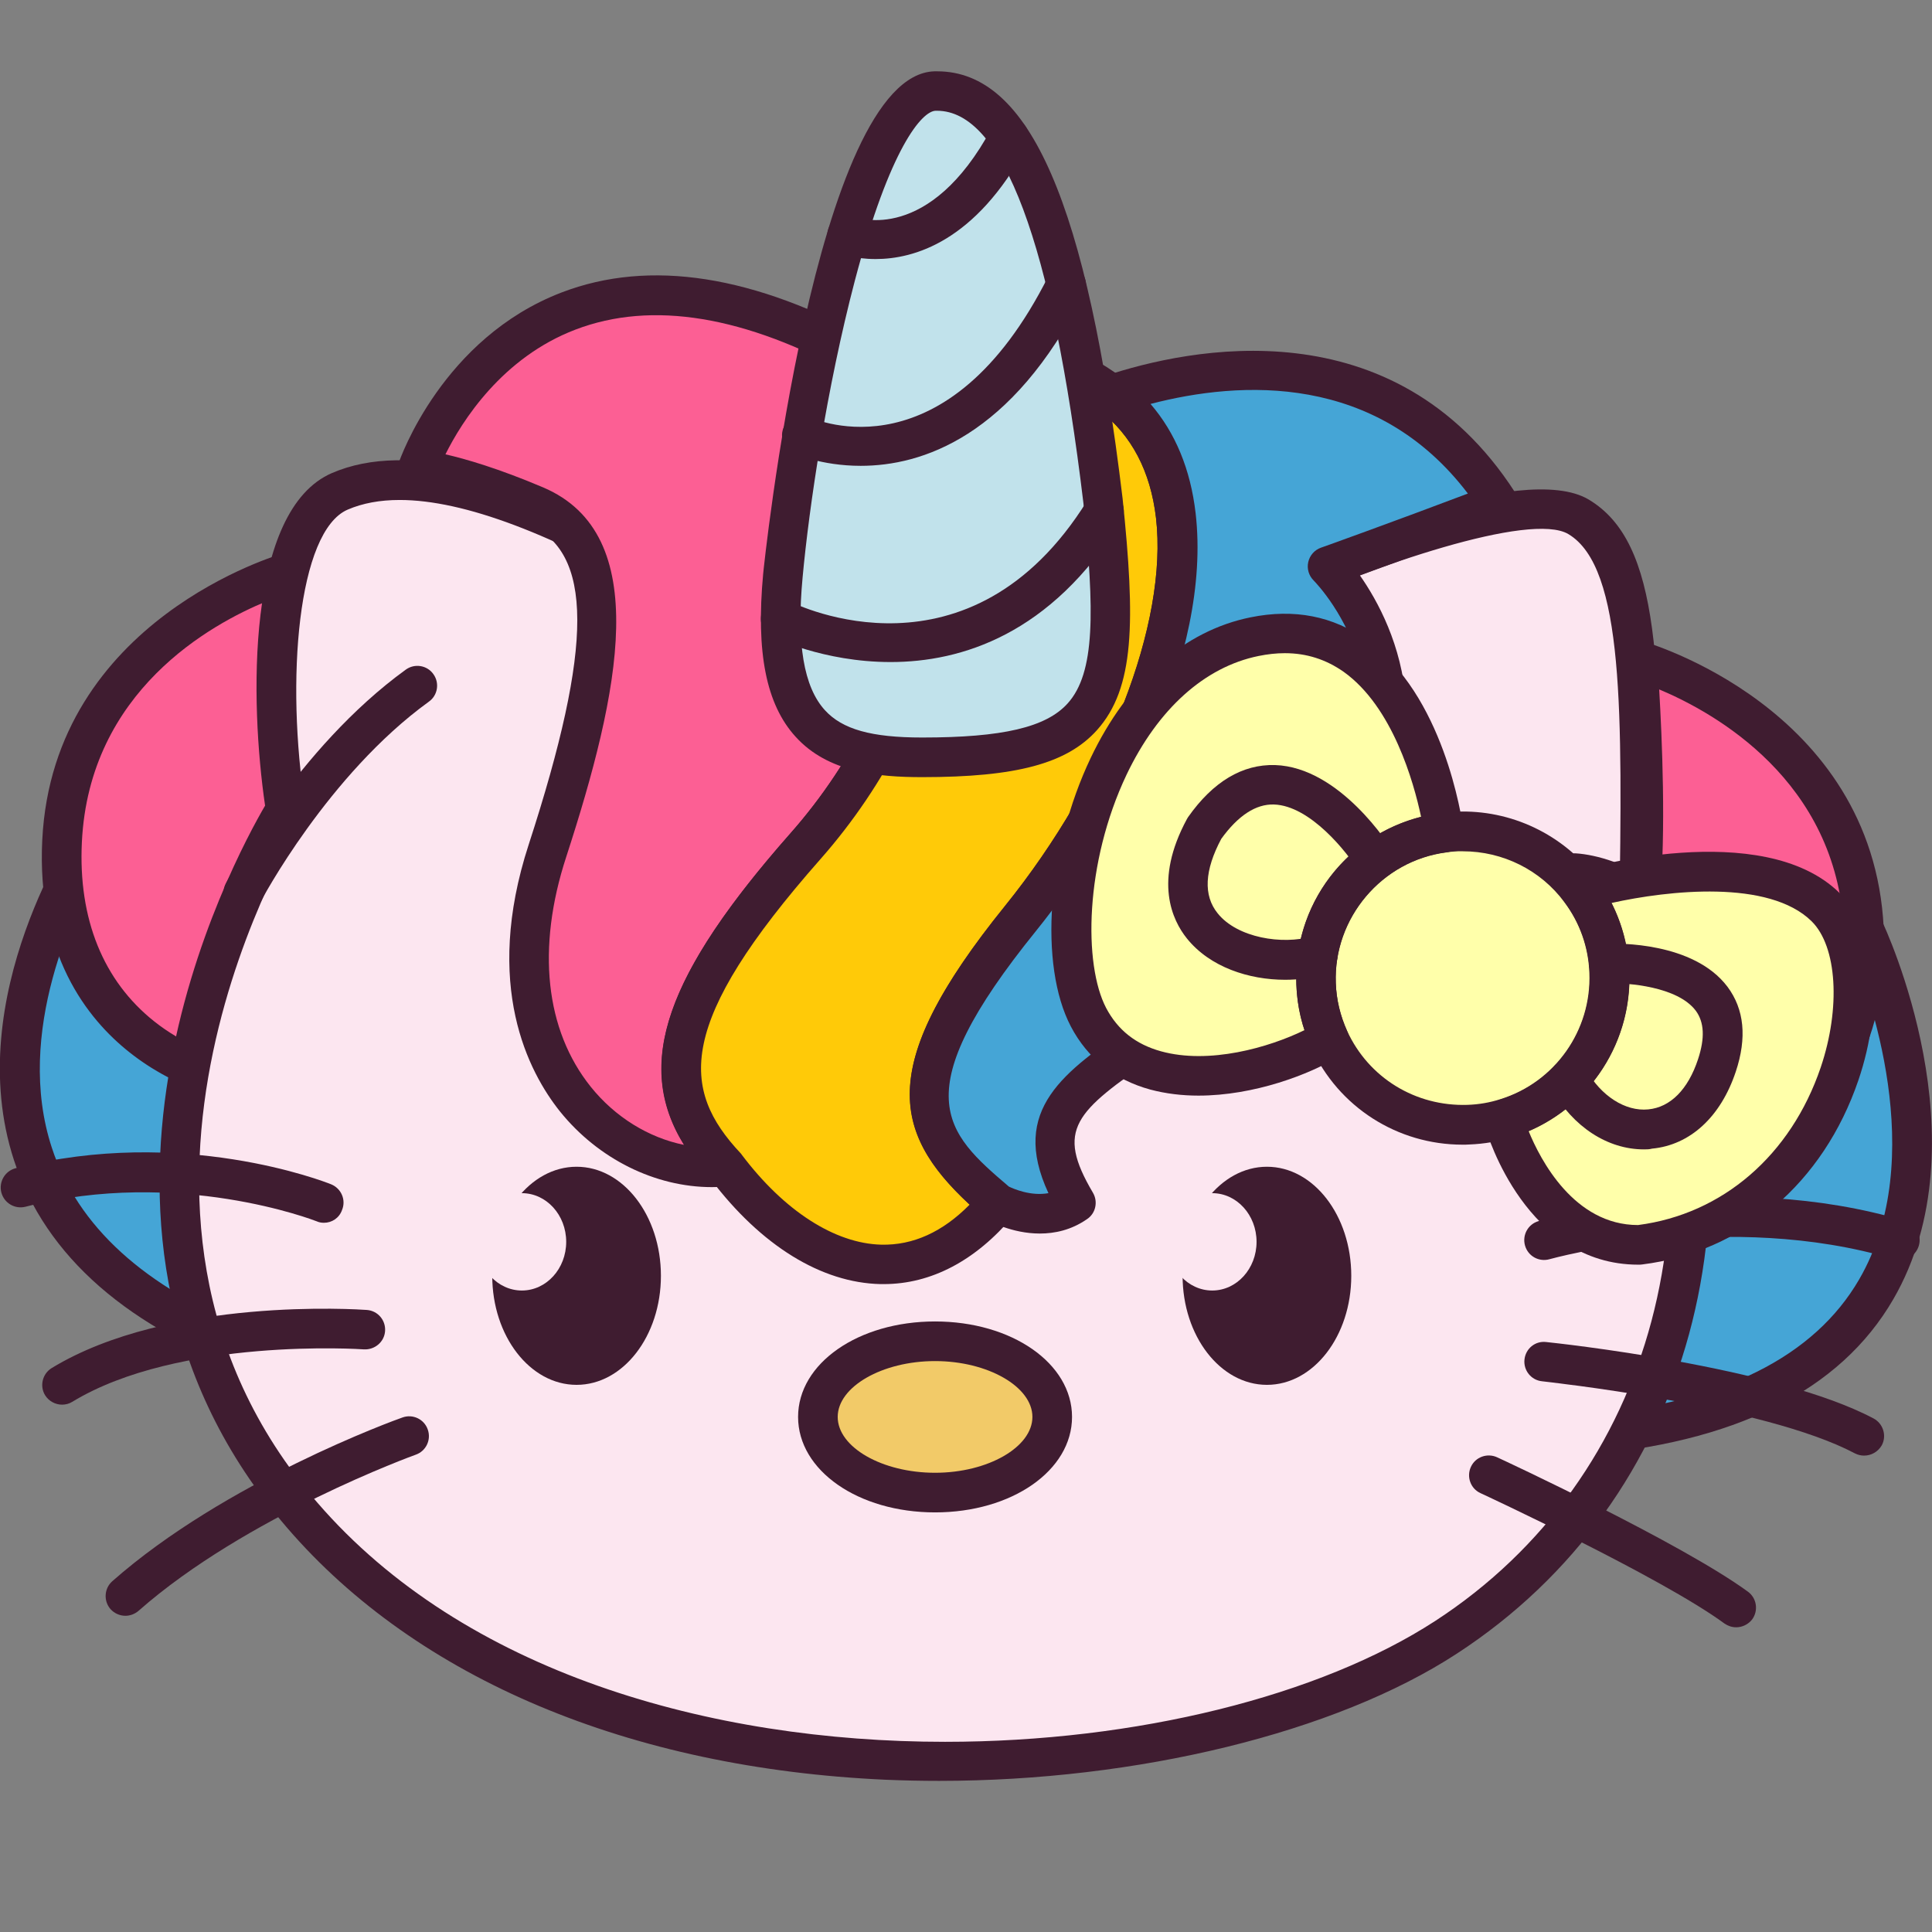
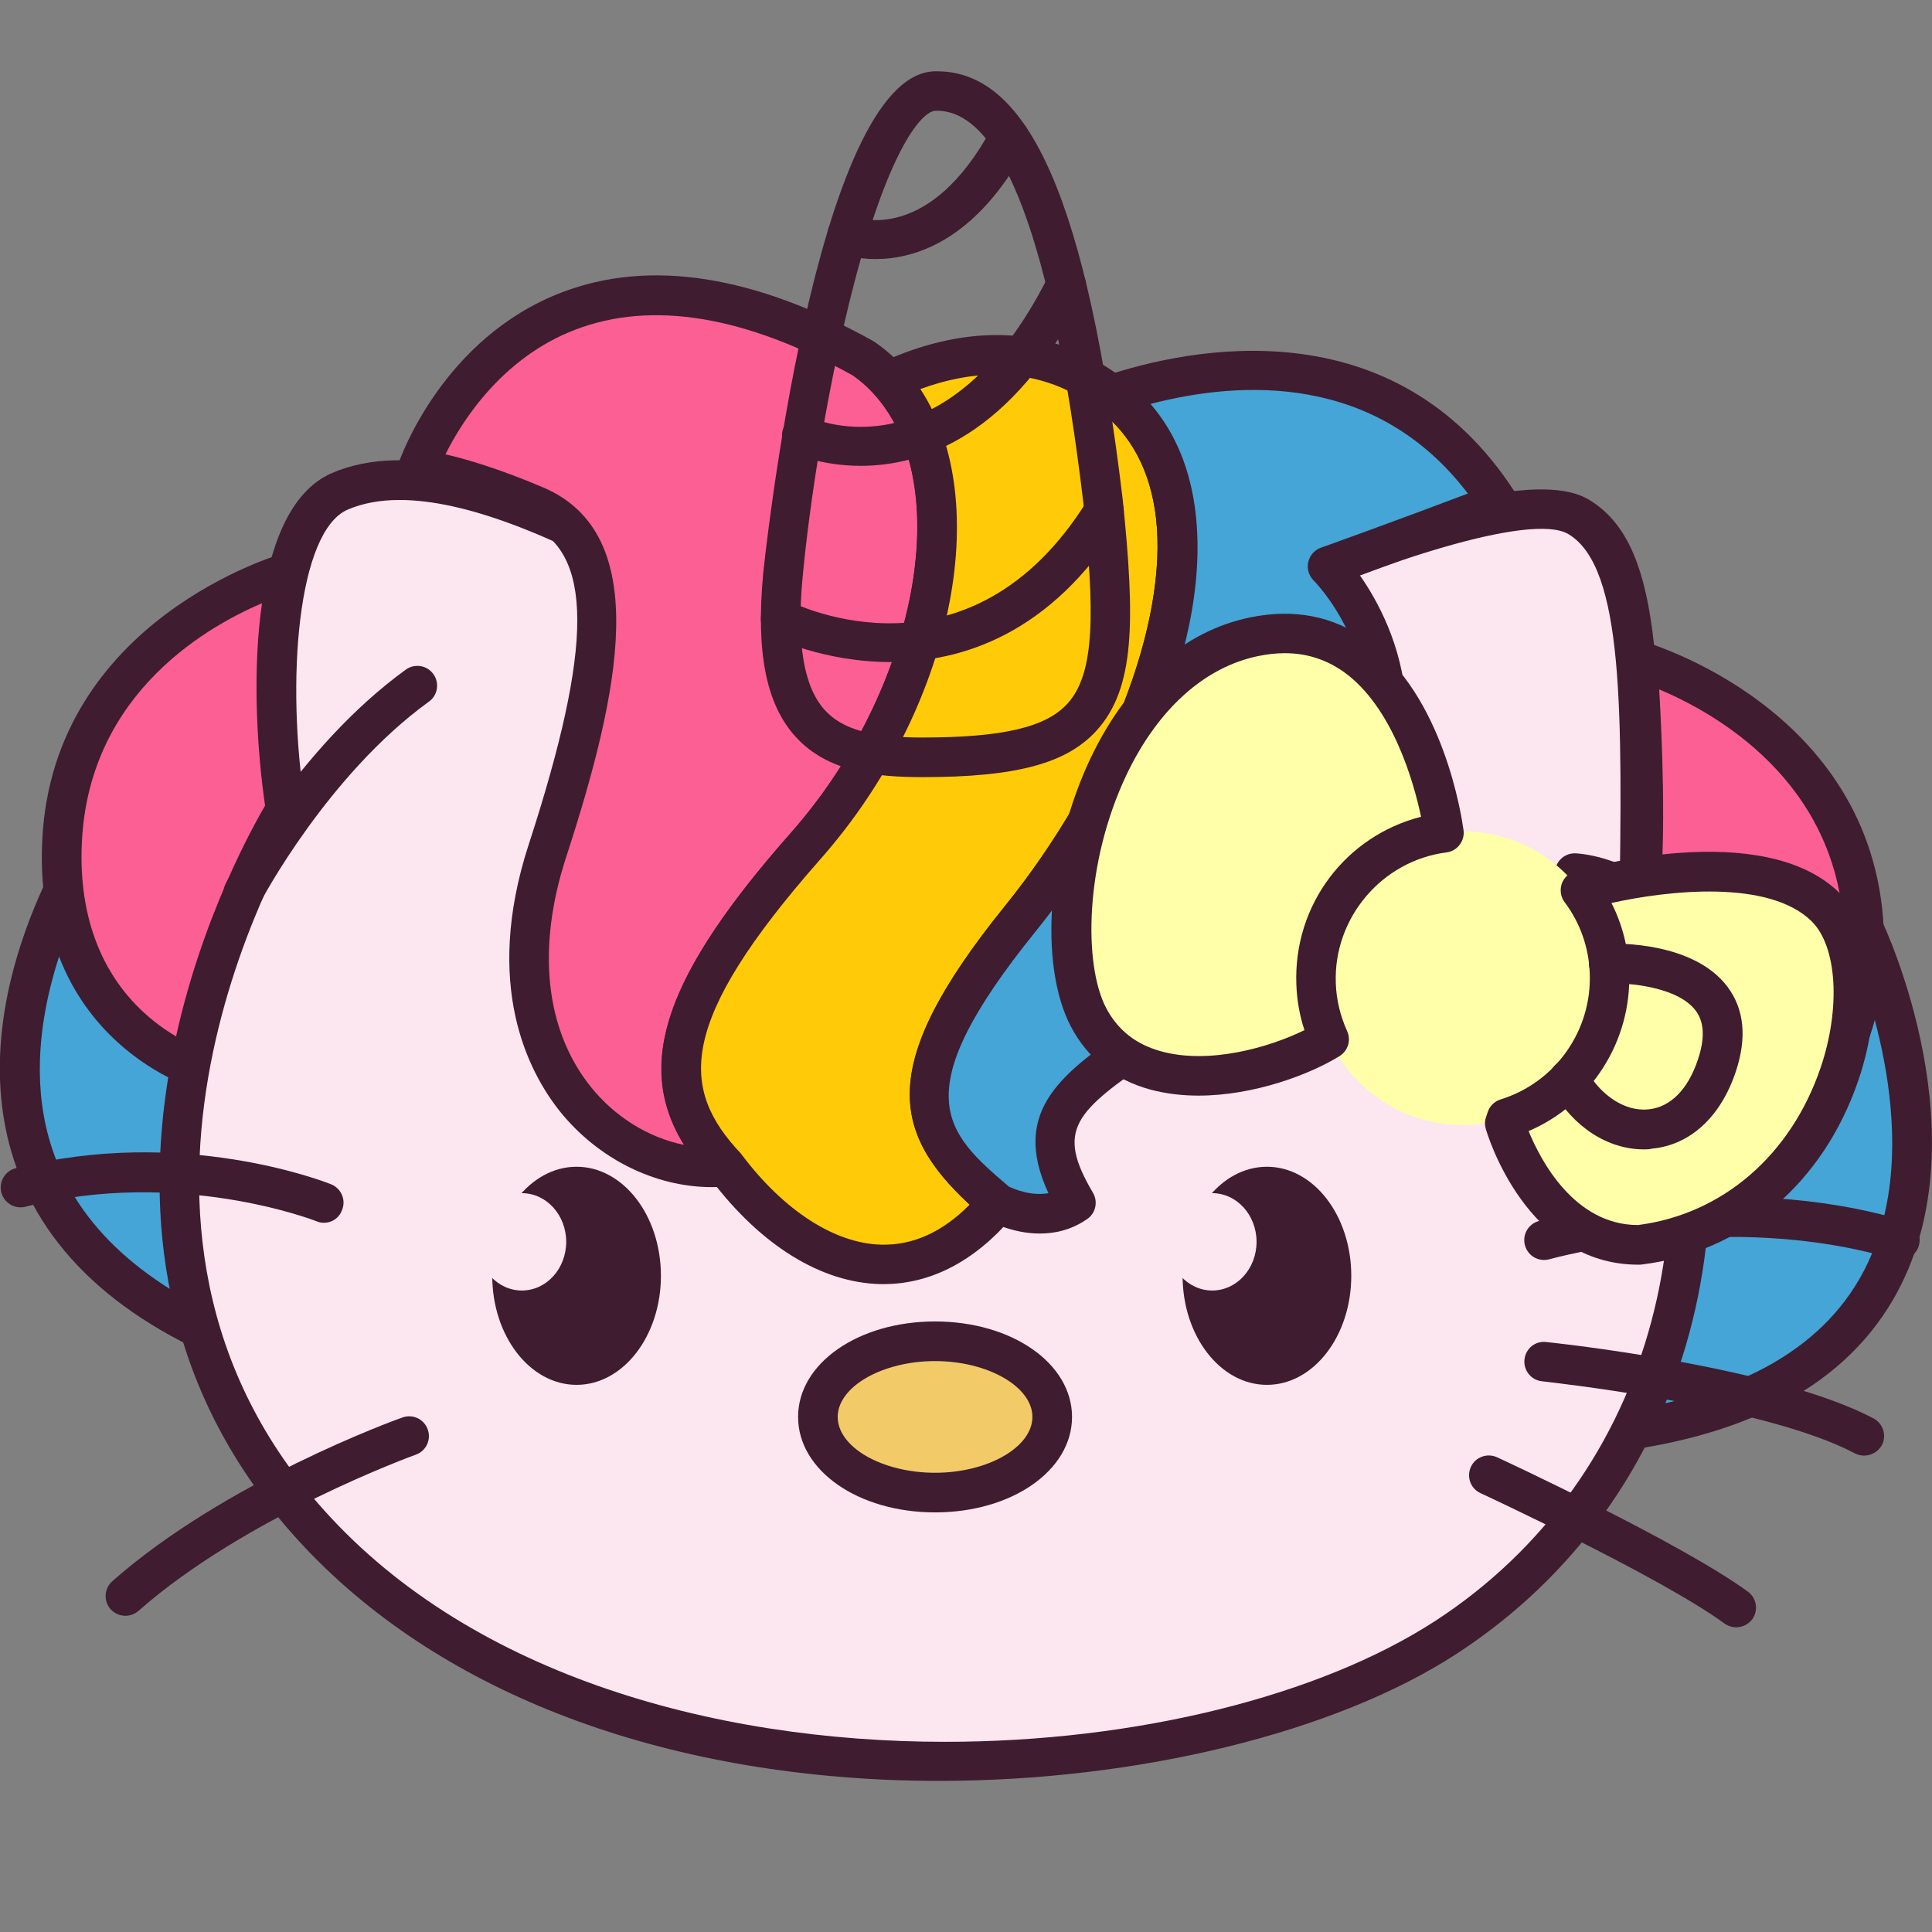
<svg xmlns="http://www.w3.org/2000/svg" version="1.1" id="Слой_1" x="0px" y="0px" viewBox="0 0 1024 1024" style="enable-background:new 0 0 1024 1024;" xml:space="preserve">
  <rect x="0" y="0" width="1024" height="1024" fill="#808080" stroke="none" />
  <style type="text/css">
	.st0{fill:#45A5D6;}
	.st1{fill:#3F1C30;}
	.st2{fill:#FC5F94;}
	.st3{fill:#FCE6F0;}
	.st4{fill:#F2CA68;}
	.st5{fill:#FFCA08;}
	.st6{fill:#C1E2EB;}
	.st7{fill:#FFFFAA;}
</style>
  <g>
    <path class="st0" d="M987.8,492.3c0,0,117.7,248-151.8,268.8C793.4,696.5,894,477.4,987.8,492.3z" />
    <path class="st1" d="M836,771.5c-3.5,0-6.8-1.8-8.7-4.7c-28.6-43.3-1.7-137.5,40.8-203.5c37.4-58,81.6-87.7,121.4-81.4   c3.4,0.5,6.3,2.7,7.8,5.9c2.3,4.7,54.6,117.3,6.2,200.8c-28.2,48.7-84.3,76.5-166.7,82.9C836.5,771.5,836.3,771.5,836,771.5z    M978.9,502.1c-29.3,0-63.5,26.5-93.2,72.6C845,637.8,826.1,715.5,841.9,750c71.4-6.7,119.7-30.9,143.5-71.9   c37.4-64.4,4.7-153.5-4.7-176C980.1,502.1,979.5,502.1,978.9,502.1z" />
    <path class="st2" d="M867.9,350c0,0,114.5,31.4,120,142.3c5.5,110.9-95.1,145.1-160.8,126.3c-65.7-18.8-82.8-94.7-47-131.8   c35.8-37.1,64.1-24.2,89.2-11C873.9,427.2,867.9,350,867.9,350z" />
    <path class="st1" d="M863.2,634c-13.2,0-26.4-1.8-39.1-5.4c-34.6-9.9-60.7-35.9-69.7-69.5c-7.9-29.4-1-60,18.1-79.7   c34.7-35.9,64.7-30.1,87.4-20.1c2.3-46.5-2.4-107.9-2.5-108.5c-0.3-3.4,1.1-6.7,3.8-8.9c2.6-2.2,6.2-2.9,9.5-2   c1.2,0.3,121.9,34.7,127.7,151.9c3,60.3-23.5,94.5-46.3,112.6C927.7,623.6,895.4,634,863.2,634z M827.7,472.9   c-12.4,0-25.2,5.7-40.1,21.1c-14,14.5-18.9,37.3-12.9,59.7c7.1,26.4,27.7,46.9,55.2,54.8c36.5,10.5,80.3,2.2,109-20.6   c27.1-21.5,40.4-54.4,38.4-95.1c-3.9-79.2-68.6-115.1-97.9-127.4c1.5,25.5,3.7,75.6,0.3,111.4c-0.3,3.5-2.4,6.6-5.4,8.2   c-3.1,1.7-6.8,1.7-9.9,0.1C851.4,478.2,839.7,472.9,827.7,472.9z" />
    <path class="st0" d="M51.3,440.2c0,0-136.7,199.1,90.3,278.9C163.8,576.8,99.1,477.3,51.3,440.2z" />
    <path class="st1" d="M141.6,729.6c-1.2,0-2.3-0.2-3.5-0.6c-70-24.6-114-63-130.7-114.1c-28.3-86.6,32.6-176.8,35.2-180.6   c1.6-2.4,4.2-4,7-4.4c2.9-0.4,5.8,0.3,8,2.1c46.1,35.8,117.9,137,94.2,288.8c-0.5,3.1-2.3,5.8-5,7.4   C145.4,729.1,143.5,729.6,141.6,729.6z M53.9,456.1c-14.1,24.7-46.5,91.1-26.4,152.3c13.6,41.6,49.1,73.9,105.6,96.2   C148.3,579.2,94.6,493.3,53.9,456.1z" />
    <path class="st2" d="M152.9,303.5c0,0-114.5,31.4-120,142.3S128,590.9,193.7,572.1c65.7-18.8,82.8-94.7,47-131.8   s-64.1-24.2-89.2-11C146.8,380.7,152.9,303.5,152.9,303.5z" />
    <path class="st1" d="M157.5,587.5c-32.2,0-64.5-10.4-88.8-29.7c-22.8-18-49.3-52.2-46.3-112.6c5.8-117.1,126.4-151.5,127.7-151.9   c3.3-0.9,6.8-0.1,9.5,2c2.6,2.2,4,5.5,3.8,8.9c-0.1,0.7-4.8,62-2.5,108.5c22.7-10.1,52.7-15.8,87.4,20.1c19,19.7,26,50.3,18.1,79.7   c-9,33.6-35.1,59.6-69.7,69.5C184,585.8,170.7,587.5,157.5,587.5z M141.3,318.7c-29.5,12.1-94,47.5-97.9,127.6   c-2,40.7,11.3,73.6,38.4,95.1c28.7,22.8,72.5,31.1,109.1,20.6c27.5-7.9,48.1-28.3,55.2-54.8c6-22.4,1.1-45.2-12.9-59.7   c-29.3-30.4-50.3-22.9-76.8-9c-3.1,1.6-6.8,1.6-9.9-0.1c-3.1-1.7-5.1-4.7-5.4-8.2C137.6,394.4,139.8,344.1,141.3,318.7z" />
    <path class="st3" d="M766.3,867.8c-12,7.8-25.6,15.1-40.5,21.7c0,0-0.1,0-0.1,0.1l-0.1,0.1c-129.5,57.9-357.5,68.9-504.5-32.2   c-0.1-0.1-0.1-0.1-0.1-0.1c-22.4-15.4-42.9-33.4-60.9-54.3c-142.3-165-8.7-373.9-8.7-373.9c-10.1-64.1-6.8-153.6,28.7-168.8   c35.4-15.2,92.8-1.7,178.9,49c187.4-30.4,310.6,5.1,310.6,5.1s133.3-60.8,167.1-40.5c33.8,20.3,33.8,89.5,32.1,211   C931.2,641.9,882.2,792.5,766.3,867.8z" />
    <path class="st1" d="M497.8,943.9c-9.5,0-19-0.2-28.4-0.6c-135.6-6.1-248.2-53.5-317.1-133.4C16.7,652.8,123.8,455.6,140.5,427   c-8-54.6-10.3-156.6,35.5-176.3c40-17.2,100.6-1.6,185.1,47.6c169.6-26.9,285.2-0.8,307.6,4.9c29.5-13.2,138.3-59.4,173.4-38.4   c38,22.8,39,86.9,37.2,218c60.6,154.5,17.6,312.5-107.2,393.7C707.7,918.5,602.5,943.9,497.8,943.9z M211.8,265   c-10.4,0-19.6,1.7-27.5,5.1c-26.5,11.4-33,90.6-22.5,157.5c0.4,2.5-0.1,5.1-1.5,7.3c-1.3,2-127.6,204.4,7.8,361.4   c77.8,90.2,208.5,126.9,332.8,126.9c101.5,0,198.7-24.4,259.7-64c116.8-75.9,156.3-224.7,98.4-370.3c-0.5-1.3-0.8-2.6-0.7-4   c1.5-106.9,2.6-184.1-27-201.8c-20-12-104.1,16.8-157.3,41.1c-2.3,1-4.8,1.2-7.2,0.5c-1.2-0.3-123.5-34.4-306-4.8   c-2.4,0.4-4.9-0.1-7-1.3C293.3,282.9,245.8,265,211.8,265z" />
    <ellipse class="st1" cx="305.6" cy="676.2" rx="44.7" ry="57.8" />
    <ellipse class="st4" cx="495.6" cy="751" rx="62.1" ry="40.1" />
    <path class="st1" d="M495.6,801.6c-40.7,0-72.6-22.2-72.6-50.6c0-28.4,31.9-50.6,72.6-50.6s72.6,22.2,72.6,50.6   C568.2,779.4,536.3,801.6,495.6,801.6z M495.6,721.4c-28,0-51.6,13.6-51.6,29.6c0,16.1,23.6,29.6,51.6,29.6   c28,0,51.6-13.6,51.6-29.6C547.2,735,523.6,721.4,495.6,721.4z" />
    <path class="st1" d="M1006.9,667.8c-1,0-2-0.1-3-0.4c-88.4-26.5-181.7-0.2-182.6,0c-5.6,1.6-11.4-1.6-13-7.2   c-1.6-5.6,1.6-11.4,7.2-13c4-1.2,100.1-28.3,194.5,0c5.5,1.7,8.7,7.5,7,13.1C1015.6,664.9,1011.5,667.8,1006.9,667.8z" />
    <path class="st1" d="M988,771.5c-1.7,0-3.3-0.4-4.9-1.2c-48.5-25.7-164.7-38-165.8-38.2c-5.8-0.6-9.9-5.8-9.3-11.5   c0.6-5.8,5.7-10,11.5-9.3c4.9,0.5,121.4,12.9,173.5,40.5c5.1,2.7,7.1,9.1,4.4,14.2C995.4,769.5,991.8,771.5,988,771.5z" />
    <path class="st1" d="M920.2,862.5c-2.2,0-4.3-0.7-6.2-2c-33.5-24.6-128.4-68.7-129.3-69.1c-5.3-2.4-7.5-8.7-5.1-13.9   c2.4-5.3,8.7-7.5,13.9-5.1c4,1.8,97.7,45.5,132.9,71.2c4.7,3.4,5.7,10,2.3,14.7C926.6,861,923.4,862.5,920.2,862.5z" />
    <path class="st1" d="M171.7,648.1c-1.3,0-2.6-0.2-3.9-0.8c-1-0.4-73.4-28.5-154.3-7.7c-5.6,1.4-11.3-1.9-12.8-7.6   c-1.4-5.6,1.9-11.3,7.5-12.8c87.9-22.6,164.1,7.2,167.3,8.5c5.4,2.2,8,8.3,5.8,13.6C179.8,645.6,175.9,648.1,171.7,648.1z" />
-     <path class="st1" d="M32.9,744.5c-3.5,0-7-1.8-9-5c-3-4.9-1.4-11.4,3.5-14.4c62.3-37.9,162.8-31.1,167-30.8   c5.8,0.4,10.1,5.4,9.7,11.2c-0.4,5.8-5.5,10-11.2,9.7c-1-0.1-98.1-6.6-154.6,27.8C36.7,744,34.8,744.5,32.9,744.5z" />
    <path class="st1" d="M66.5,856.4c-2.9,0-5.8-1.2-7.9-3.5c-3.8-4.3-3.4-11,0.9-14.8c59.8-52.8,150-85.5,153.8-86.8   c5.5-2,11.5,0.9,13.4,6.3c2,5.5-0.9,11.5-6.3,13.4c-0.9,0.3-90.2,32.7-147,82.8C71.4,855.5,68.9,856.4,66.5,856.4z" />
    <path class="st1" d="M128.9,483.5c-1.6,0-3.3-0.4-4.8-1.2c-5.1-2.7-7.1-9-4.4-14.1c1.5-2.9,37.8-71.6,95.4-113.3   c4.7-3.4,11.3-2.3,14.6,2.4c3.4,4.7,2.3,11.3-2.4,14.6c-53.5,38.7-88.8,105.3-89.1,106C136.3,481.5,132.7,483.5,128.9,483.5z" />
    <ellipse class="st3" cx="276.6" cy="658.2" rx="23.5" ry="25.8" />
    <ellipse class="st1" cx="671.5" cy="676.2" rx="44.7" ry="57.8" />
    <ellipse class="st3" cx="642.5" cy="658.2" rx="23.5" ry="25.8" />
    <path class="st2" d="M427.1,448.3c-76.8,87-80.6,129-42.2,170c-59.9,5.8-130.5-57.4-94.7-167.5c35.8-110,35.8-165.1-6.4-182.9   s-62.6-19.2-62.6-19.2s54.9-159.9,236.6-58.8c5,3.5,9.4,7.4,13.4,11.8C518.6,254,497.9,368.1,427.1,448.3z" />
    <path class="st1" d="M377.3,629.2c-30,0-60.2-14.9-80.5-40.1c-16.6-20.8-40.9-66.7-16.6-141.4c34.5-106,34.4-155.3-0.5-170   c-39.5-16.7-59-18.4-59.2-18.4c-3.2-0.2-6.2-2-8-4.7c-1.8-2.7-2.2-6.1-1.2-9.2c0.9-2.7,23.4-66.3,86.4-90.4   c46.7-17.9,102.2-9.2,165.2,25.8c0.3,0.2,0.6,0.4,0.9,0.6c5.6,3.9,10.5,8.2,15.1,13.3c51.2,56.3,31,175.6-43.9,260.6h0   c-76.8,87.1-74.2,122-42.4,155.9c2.7,2.9,3.6,7.1,2.2,10.9s-4.8,6.4-8.8,6.7C383,629.1,380.1,629.2,377.3,629.2z M236.1,240.8   c10.9,2.5,28.1,7.5,51.7,17.5c58.7,24.9,40.6,108.8,12.3,195.9c-15.8,48.4-11.1,91.7,13,121.8c12.9,16.1,30.7,27,49.4,30.8   c-26.6-42.9-9.4-90.5,56.6-165.3c67.1-76,87.7-184.7,44.1-232.6c-3.4-3.8-7.1-7-11.2-9.9c-57-31.7-106.5-39.8-147-24.3   C266.2,189.5,244.9,223.1,236.1,240.8z M427.1,448.3L427.1,448.3L427.1,448.3z" />
    <path class="st5" d="M540.9,486.8c-71.7,88.6-53.2,115.9-12.1,150.9c-45.9,55.5-103.9,33.9-144-19.3c-38.4-41-34.5-83,42.2-170   c70.8-80.3,91.5-194.4,44-246.6c30.9-14.3,76.1-24.5,117.5,7c0.3,0.2,0.5,0.4,0.7,0.6C660,264.1,612.3,398.4,540.9,486.8z" />
    <path class="st1" d="M468.4,680.6c-0.6,0-1.2,0-1.7,0c-31.4-0.7-63.3-20.4-89.9-55.5c-44.7-48.2-33.2-98,42.4-183.7   c67.1-76,87.7-184.7,44.1-232.6c-2.2-2.5-3.2-5.9-2.5-9.1c0.7-3.3,2.8-6,5.9-7.4c33.3-15.4,82.7-26.5,128.3,8.1   c0.3,0.2,0.8,0.6,1.3,1.1c21.3,16.7,33.8,40.5,37.3,70.7c8.7,75.3-40.1,166.3-84.5,221.3c0,0,0,0,0,0   c-70.7,87.5-47.9,106.9-13.4,136.3c4.4,3.7,4.9,10.3,1.3,14.7C517.2,668.1,493.6,680.6,468.4,680.6z M487.8,206.2   c39.4,59.8,17.3,169.5-52.9,249.1c-76.8,87.1-74.2,122-42.4,155.9c0.3,0.3,0.5,0.6,0.7,0.9c22.4,29.7,49.3,47,73.9,47.6   c16.8,0.4,32.5-6.7,46.8-21.2c-42.3-39.1-48.2-75.4,18.8-158.3c54.3-67.3,86.5-149.9,80-205.7c-2.9-24.6-12.9-43.8-29.9-56.9   c-0.3-0.2-0.5-0.4-0.7-0.6c0,0-0.1-0.1-0.1-0.1C550.1,192.5,514.9,196.3,487.8,206.2z M540.9,486.8L540.9,486.8L540.9,486.8z    M582.6,217.3C582.6,217.3,582.6,217.3,582.6,217.3C582.6,217.3,582.6,217.3,582.6,217.3z M581.1,215.9   C581.1,215.9,581.1,215.9,581.1,215.9C581.1,215.9,581.1,215.9,581.1,215.9z" />
    <path class="st0" d="M703.5,300.2c0,0,75.4,74.7-6.5,172.8c-81.9,98.1-168.9,92.9-126.7,164.6c-19.2,12.8-41.5,0-41.5,0   c-41.1-35-59.6-62.2,12.1-150.9c71.4-88.4,119.1-222.6,48.4-277.5c46.4-15.4,145.7-34.4,204.9,57.4   C750.6,283.3,703.5,300.2,703.5,300.2z" />
    <path class="st1" d="M551.1,653.8c-14.9,0-26.8-6.7-27.5-7.1c-0.6-0.3-1.1-0.7-1.6-1.1c-49.3-42.1-60.3-77.6,10.7-165.5   c54.3-67.3,86.5-149.9,80-205.7c-2.9-24.6-12.9-43.8-29.9-56.9c-3.1-2.4-4.6-6.2-3.9-10.1c0.7-3.8,3.4-7,7-8.2   c43.9-14.6,152.8-37.8,217,61.6c1.7,2.7,2.1,5.9,1.2,9c-1,3-3.3,5.4-6.2,6.5c-29.1,11.1-59.9,22.4-77.1,28.7   c18.7,26.7,51.6,94-15.8,174.7c-33,39.6-67.5,63.3-92.7,80.5c-42.6,29.2-52.9,38.3-33,72c2.8,4.8,1.4,11-3.2,14   C567.7,652,559,653.8,551.1,653.8z M534.7,628.9c2.5,1.2,11.6,5.2,21,3.5c-20.7-44.5,8.5-64.5,44.8-89.4   c25.5-17.5,57.3-39.3,88.5-76.7c74.5-89.2,9.9-155.9,7.2-158.7c-2.5-2.5-3.6-6.2-2.8-9.7c0.8-3.5,3.3-6.4,6.7-7.6   c0.4-0.1,38.8-13.9,77.9-28.7c-48.5-63.8-120.2-60-168.2-47.5c13.2,15.3,21.2,34.7,23.9,57.9c8.7,75.3-40.1,166.3-84.5,221.3   C479,580.1,500.7,599.9,534.7,628.9z" />
-     <path class="st6" d="M488.8,401.4c-50.3,0-81.6-13.7-73.9-96.3c7.7-82.7,40.1-255.7,80.7-256.8S566,110,584.7,265.4   C595.7,372.3,589.1,401.4,488.8,401.4z" />
    <path class="st1" d="M488.8,411.9c-23.6,0-50-2.5-67.1-21.4c-15.6-17.1-21.1-44.6-17.2-86.4c0.2-2.6,27.5-264.6,90.8-266.3   c0.5,0,1,0,1.4,0c49.1,0,79.5,70,98.3,226.4c6.8,65.5,6.4,100.5-13.6,122.8C565.5,404.7,538.6,411.9,488.8,411.9L488.8,411.9   C488.8,411.9,488.8,411.9,488.8,411.9z M496.6,58.7c-0.2,0-0.5,0-0.7,0c-7.2,0.2-24.2,19.4-42.8,90   c-14.9,56.7-24.3,120.2-27.7,157.3c-3.3,35.1,0.6,58.1,11.8,70.4c9.3,10.2,24.7,14.5,51.6,14.5c0,0,0,0,0,0l0,0   c42.6,0,65.7-5.4,77.1-18.1c14.6-16.2,14.3-48.6,8.3-106.4C557.7,128.7,531.5,58.7,496.6,58.7z" />
    <path class="st1" d="M870.5,584.8c-23.4,0-48.9-15-57-44.6c-1.5-5.6,1.8-11.4,7.3-12.9c5.6-1.6,11.4,1.8,12.9,7.3   c6.3,22.9,28,32.5,44.5,28.2c14.1-3.7,19.7-16.1,15.4-34c-12.5-51.7-59.2-55.6-59.7-55.6c-5.8-0.4-10.1-5.4-9.7-11.2   c0.4-5.8,5.4-10.1,11.2-9.7c21.5,1.5,65.7,18.4,78.6,71.6c8.1,33.4-9.5,53.9-30.5,59.3C879.3,584.3,874.9,584.8,870.5,584.8z" />
    <g>
      <path class="st7" d="M853,515.4c1.4,35.9-21.8,67.1-54.6,77.3c-6.4,2-13.1,3.2-20.2,3.5c-32.4,1.3-61-17.6-73.8-45.4    c-4.1-9-6.6-18.9-7-29.4c-1.6-40.6,28.3-75.1,67.8-80.1c2.3-0.3,4.6-0.5,7-0.6c26.6-1,50.6,11.4,65.3,31.2    C846.8,484.1,852.4,499.1,853,515.4z" />
      <path class="st7" d="M868.9,659.9c-52.5,0.5-71.4-64.4-71.4-64.4l0.9-2.7c32.8-10.2,56-41.4,54.6-77.3    c-0.6-16.3-6.3-31.3-15.4-43.5c0,0,93-27.5,130,8.9C1004.5,517.3,973.2,647,868.9,659.9z" />
      <path class="st1" d="M868.3,670.3c-59.2,0-80-69-80.8-72c-0.6-2-0.6-4.1,0.1-6.1l0.9-2.7c1-3.2,3.6-5.8,6.9-6.8    c29-9,48.4-36.5,47.2-66.9c-0.5-13.7-5.1-26.7-13.3-37.6c-2.1-2.8-2.6-6.3-1.6-9.6c1.1-3.3,3.7-5.8,7-6.8    c4-1.2,99.4-28.8,140.3,11.5c19.6,19.3,23.6,59.2,10,99.2c-18.6,54.6-61.4,91.1-114.7,97.7C869.6,670.3,869,670.3,868.3,670.3z     M868.9,659.9L868.9,659.9L868.9,659.9z M810.2,599.5c6.2,15.2,24.1,49.8,58,49.8c44.8-5.8,81-37,96.8-83.5    c10.7-31.6,8.7-64.2-4.8-77.5c-22.6-22.3-75.9-16.4-106.1-9.7c5.7,11.2,8.9,23.6,9.4,36.4C864.9,551.7,843.4,585.3,810.2,599.5z" />
      <path class="st7" d="M697.6,521.4c0.4,10.5,2.9,20.4,7,29.4c-28.9,17.7-101.7,37.5-127.5-11.6c-25.8-49.1,2.9-184.6,87.9-201.8    c84.3-17,100.2,102,100.4,103.9C725.8,446.4,696,480.9,697.6,521.4z" />
      <path class="st1" d="M635.2,580.7c-8.6,0-17.2-1-25.5-3.2c-19-5.2-33.2-16.5-42.1-33.4c-17.1-32.6-12.6-93.9,10.5-142.4    c19.5-40.9,49.5-67.4,84.7-74.5c23.1-4.7,43.8-0.7,61.5,12c40.8,29.1,50.4,93.6,51.4,100.8c0.4,2.8-0.4,5.6-2.1,7.8    c-1.7,2.2-4.2,3.7-7,4c-34.2,4.4-59.9,34.8-58.6,69.3c0,0,0,0,0,0c0.3,8.9,2.4,17.4,6,25.4c2.2,4.8,0.5,10.5-4.1,13.3    C694.2,569.5,664.6,580.7,635.2,580.7z M681,346.2c-4.5,0-9.1,0.5-14,1.5c-28.5,5.8-53.3,28.1-69.9,62.9    c-22.2,46.8-22.9,100.6-10.8,123.7c6.2,11.7,15.7,19.2,29,22.9c25.6,7.1,57.3-2,76.1-11.2c-2.6-7.8-4-15.9-4.3-24.2l0,0    c-1.6-42.3,26.2-78.7,66.1-88.9c-3.9-18.4-15.1-58.3-41-76.8C702.8,349.5,692.5,346.2,681,346.2z" />
-       <path class="st1" d="M775.2,606.7c-34.5,0-65.8-19.9-80.2-51.5c-4.8-10.5-7.5-21.7-7.9-33.4c-1.8-46,31.3-85.1,76.9-90.9    c2.6-0.3,5.2-0.6,7.9-0.7c29-1.2,56.8,12.1,74.2,35.4c10.7,14.3,16.8,31.4,17.5,49.4l0,0c1.5,39.8-23.9,75.9-61.9,87.7    c-7.4,2.3-15.1,3.6-22.9,3.9C777.5,606.7,776.4,606.7,775.2,606.7z M775.3,451.2c-0.9,0-1.7,0-2.6,0c-2,0.1-4.1,0.3-6.1,0.5    c-34.2,4.4-59.9,34.8-58.6,69.3c0.3,8.9,2.4,17.4,6,25.4c11.4,24.9,36.3,40.1,63.8,39.2c6-0.2,11.8-1.2,17.4-3    c29-9,48.4-36.5,47.2-66.9l0,0c-0.5-13.7-5.1-26.7-13.3-37.6C816.5,461.1,796.5,451.2,775.3,451.2z" />
-       <path class="st1" d="M681.1,519.3c-19,0-39.8-6.6-52.1-22c-7.6-9.5-17.7-30.3,0.1-63.2c0.2-0.4,0.4-0.7,0.6-1    c13.3-18.9,28.9-28.1,46.1-27.6c34.5,1.1,60.9,43.2,62,45c3,4.9,1.5,11.4-3.4,14.4c-4.9,3-11.4,1.5-14.4-3.4l0,0    c-5.9-9.6-25.5-34.5-44.8-35.1c-9.6-0.3-19,5.9-27.9,18.2c-8.9,16.7-9.6,30-1.9,39.5c10.4,13,34.3,16.8,50.1,12.2    c5.6-1.6,11.4,1.6,13,7.2c1.6,5.6-1.6,11.4-7.2,13C695.2,518.4,688.3,519.3,681.1,519.3z" />
      <path class="st1" d="M871.3,609.2c-19.2,0-37.6-11.9-48.9-32c-2.8-5.1-1-11.4,4-14.3c5.1-2.8,11.4-1,14.3,4    c7.8,14,20.8,22.3,32.9,21.1c11.7-1.1,21.1-10.5,26.4-26.6c3.7-11.2,3.3-19.6-1.2-25.7c-9.7-12.9-36.3-14.8-45.7-14.5    c-5.8,0.3-10.7-4.3-10.9-10.1s4.3-10.7,10.1-10.9c4.6-0.2,45.3-1.1,63.3,22.8c8.9,11.9,10.4,27,4.4,45c-8,24-24.2,38.9-44.4,40.8    C874.2,609.2,872.7,609.2,871.3,609.2z" />
    </g>
    <path class="st1" d="M472,350.9c-35.7,0-62.4-13.2-63-13.5c-5.2-2.6-7.2-9-4.6-14.1c2.6-5.2,8.9-7.2,14.1-4.6l0,0   c3.9,2,95.6,46.7,157.8-53.4c3.1-4.9,9.5-6.4,14.4-3.4c4.9,3.1,6.4,9.5,3.4,14.4C557,336.3,509.5,350.9,472,350.9z" />
    <path class="st1" d="M456.2,246.9c-21,0-35.3-6.5-35.7-6.7c-5.2-2.5-7.5-8.7-5-14c2.5-5.2,8.7-7.5,13.9-5   c3.1,1.4,72.7,31.8,126.3-74.9c2.6-5.2,8.9-7.3,14.1-4.7c5.2,2.6,7.3,8.9,4.7,14.1C536.3,231.7,488.4,246.9,456.2,246.9z" />
    <path class="st1" d="M464.1,137.3c-11.5,0-18.9-2.9-19.1-3c-5.4-2.2-7.9-8.3-5.7-13.7c2.2-5.3,8.3-7.9,13.6-5.7   c1.8,0.7,39.7,14.3,72.7-47c2.7-5.1,9.1-7,14.2-4.3c5.1,2.7,7,9.1,4.3,14.2C517,128.1,484.4,137.3,464.1,137.3z" />
  </g>
</svg>